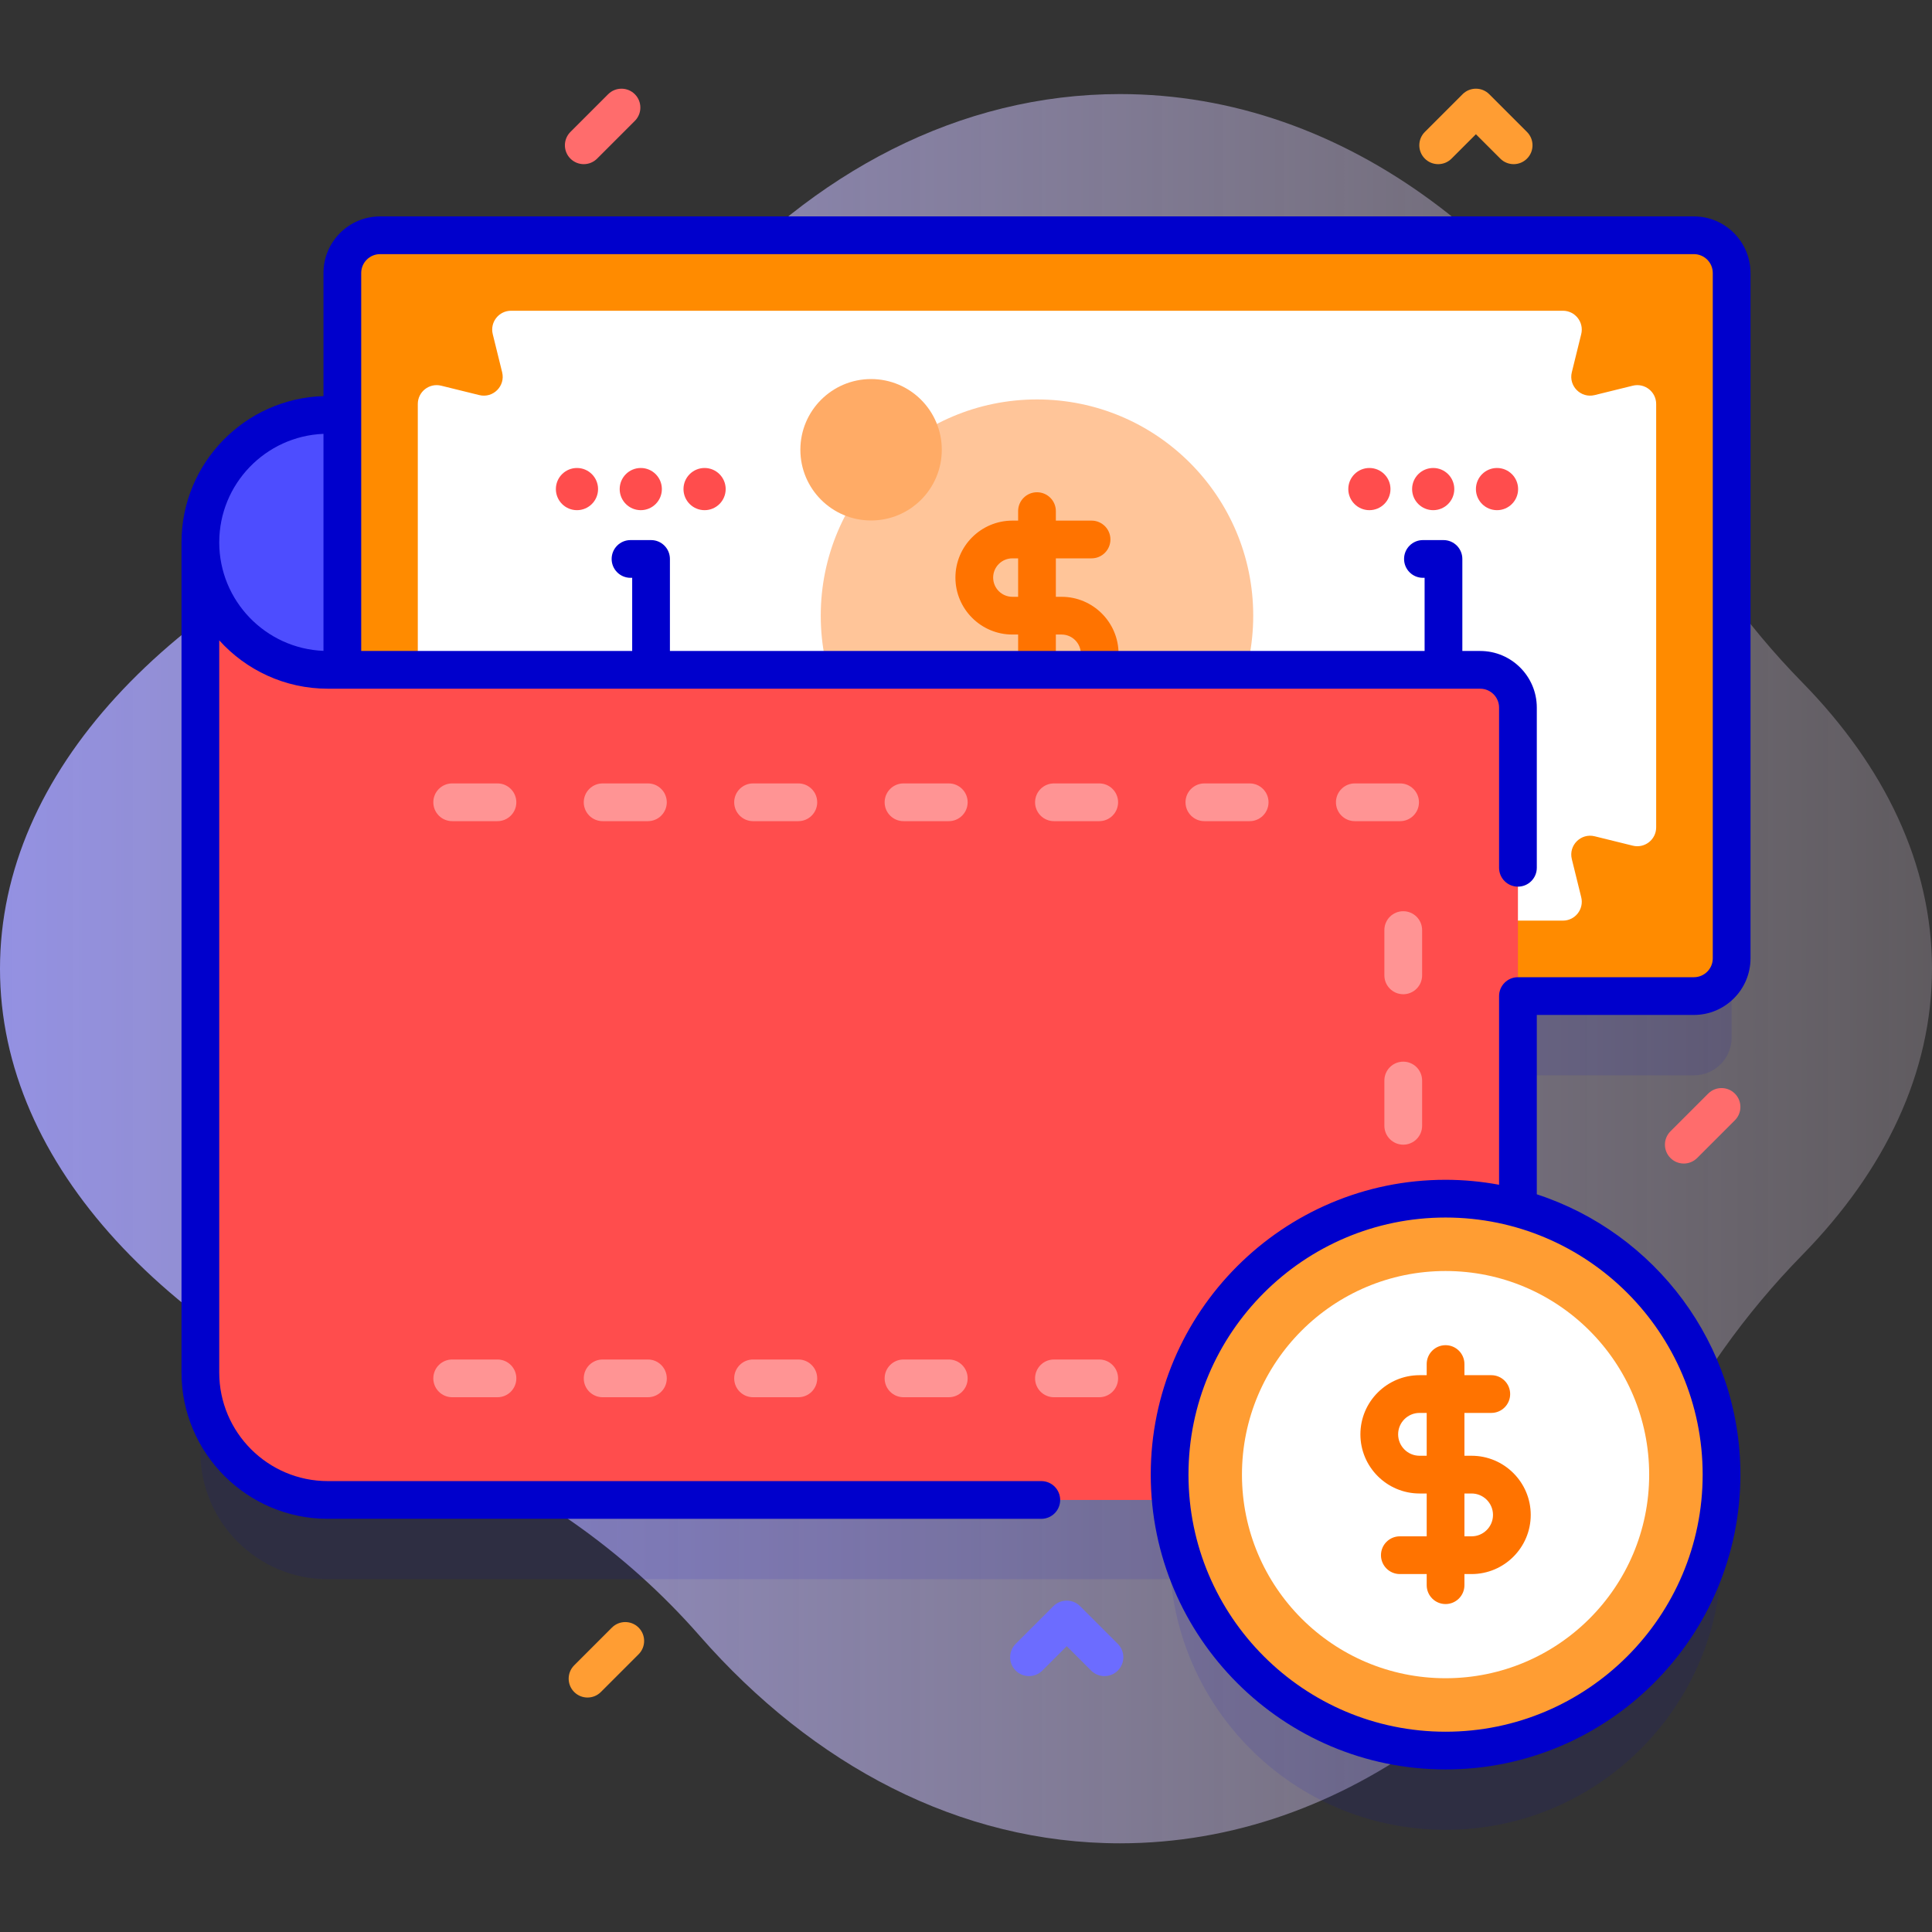
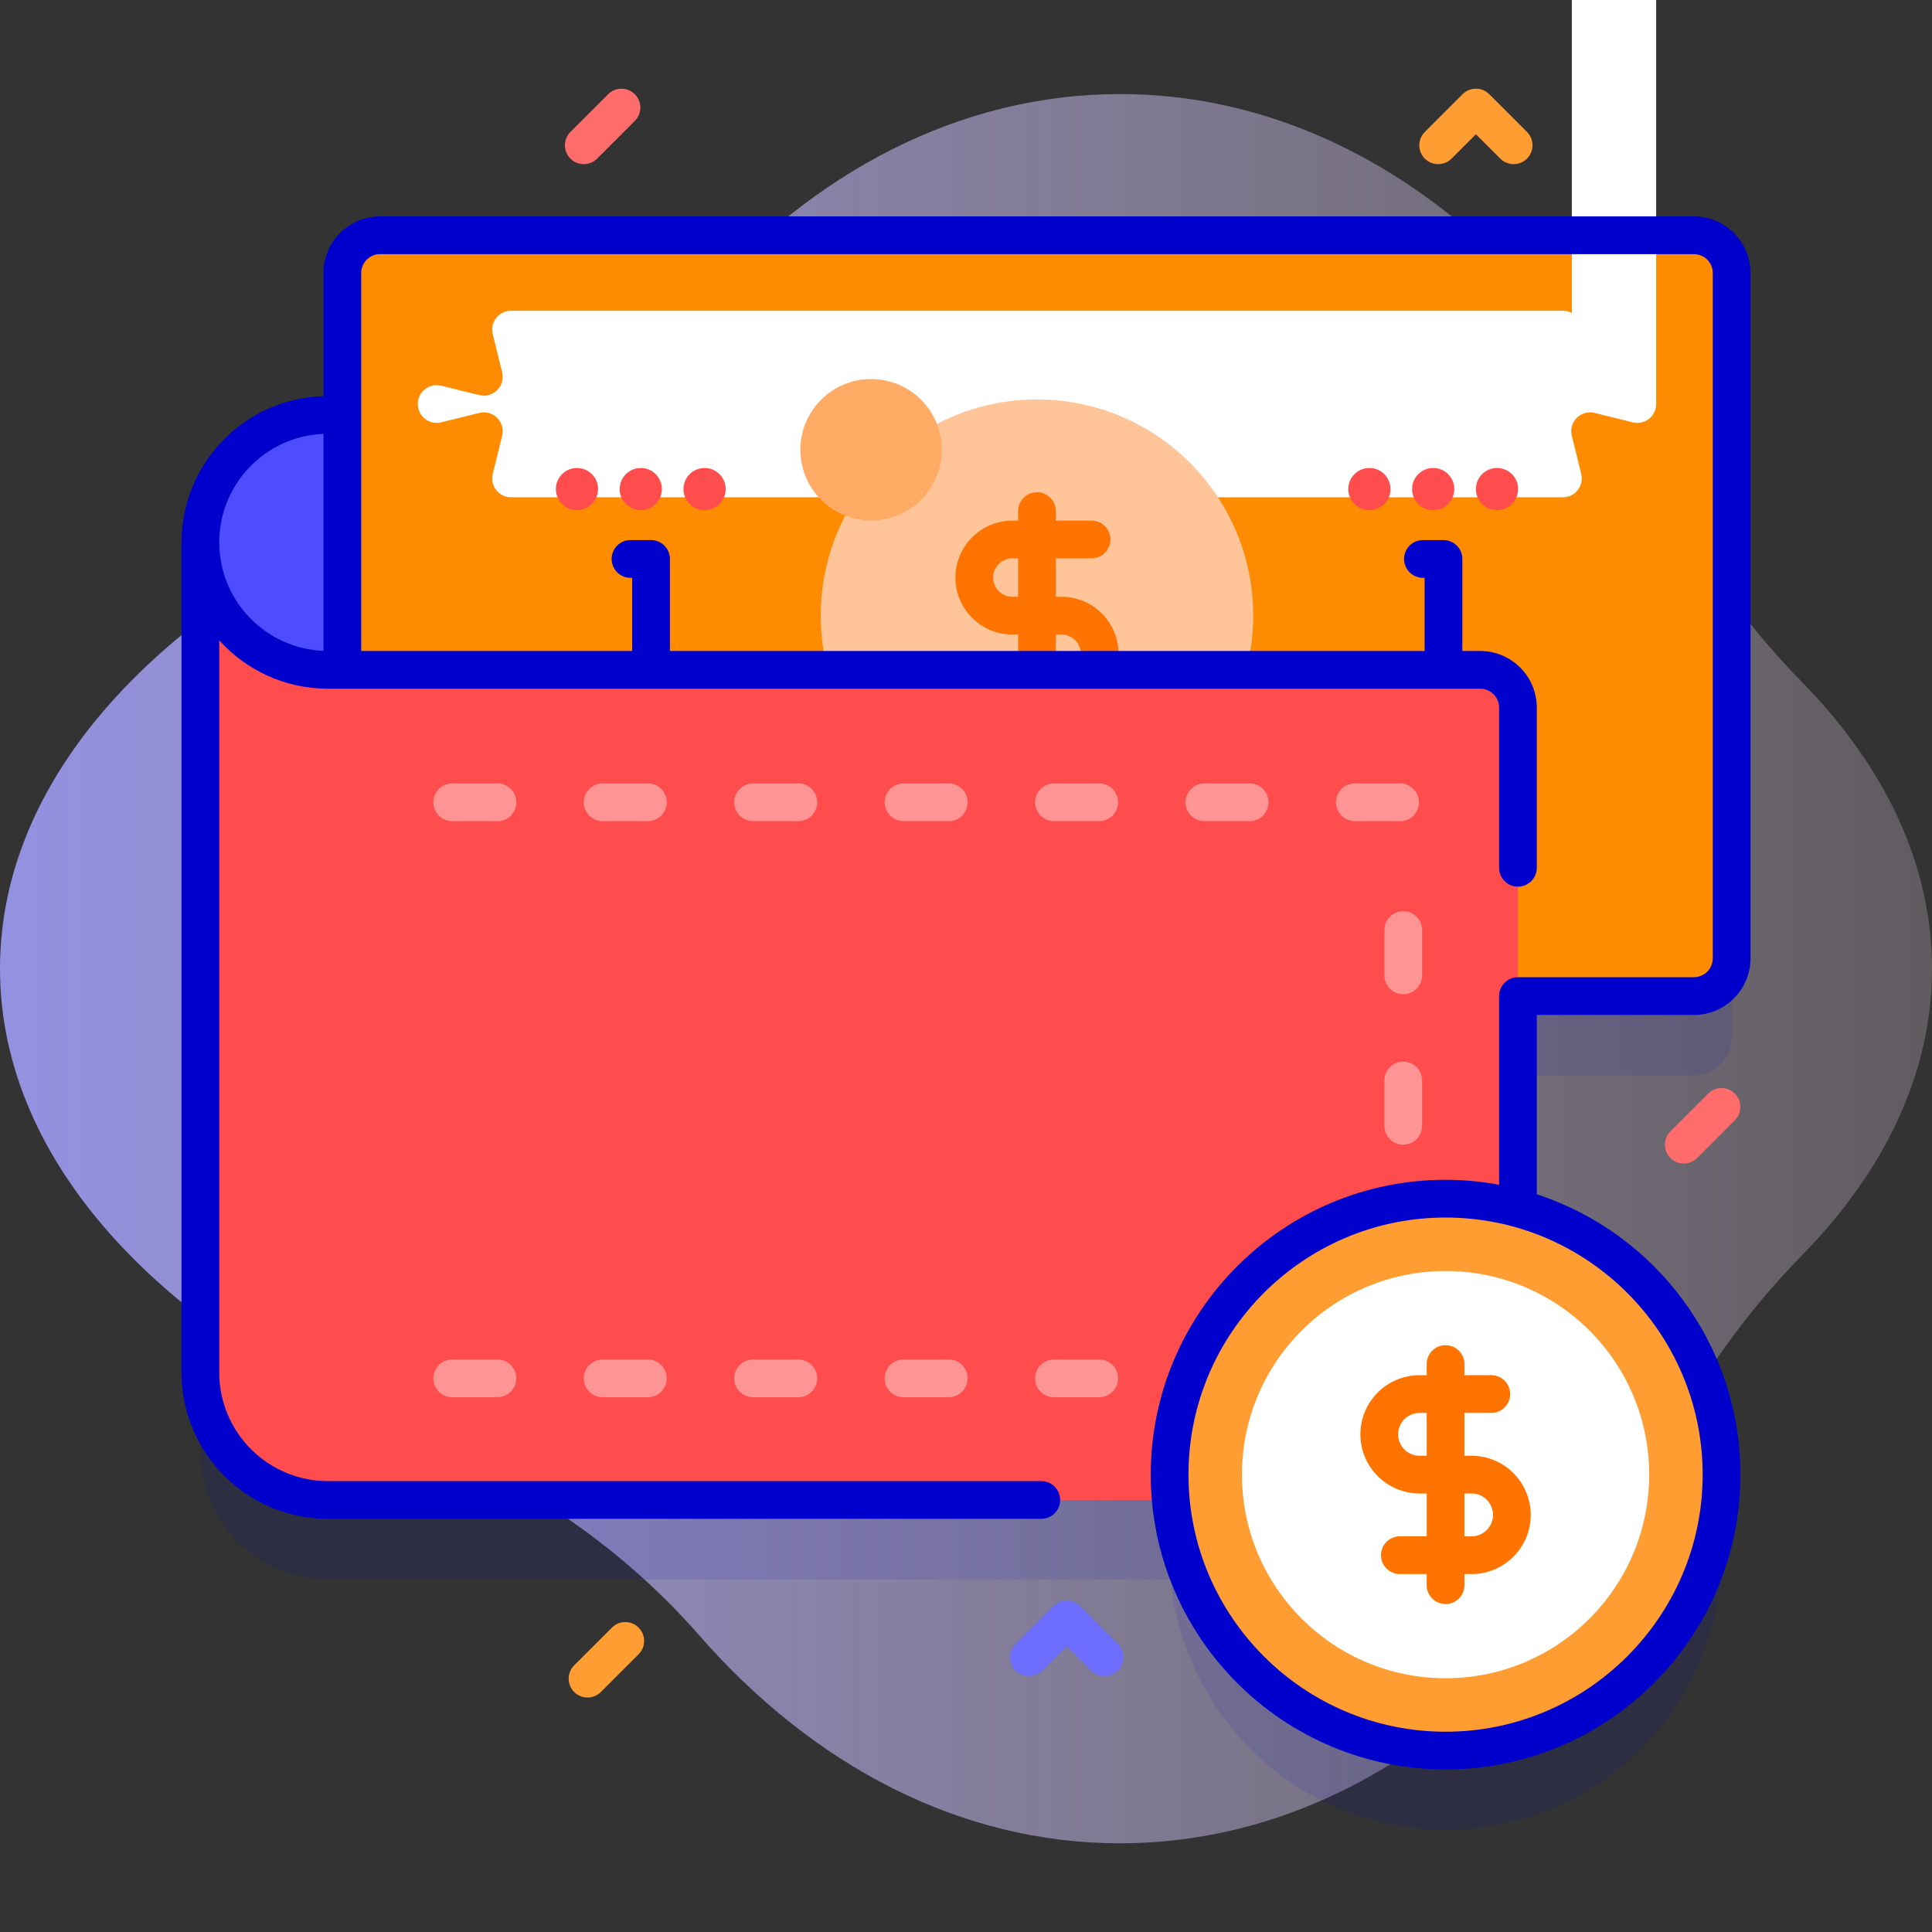
<svg xmlns="http://www.w3.org/2000/svg" id="Capa_1" height="512" viewBox="0 0 512 512" width="512">
  <rect x="0" y="0" width="512" height="512" fill="#333333" stroke="none" />
  <linearGradient id="SVGID_1_" gradientUnits="userSpaceOnUse" x1="-107" x2="724.004" y1="256.713" y2="256.713">
    <stop offset=".007" stop-color="#9494ff" />
    <stop offset=".992" stop-color="#ffe8dc" stop-opacity="0" />
  </linearGradient>
  <path d="m512 256.713c0-27.631-12.504-53.535-34.347-75.837-15.199-15.518-27.854-33.295-37.513-52.751-30.889-62.217-83.554-103.196-143.336-103.196-42.483 0-81.369 20.698-111.403 55.003-19.88 22.707-44.981 40.125-72.987 51.371-67.839 27.242-112.414 73.243-112.414 125.41s44.575 98.168 112.414 125.41c28.006 11.247 53.107 28.664 72.988 51.371 30.034 34.305 68.92 55.003 111.403 55.003 59.782 0 112.447-40.979 143.336-103.196 9.659-19.456 22.314-37.233 37.513-52.751 21.842-22.302 34.346-48.206 34.346-75.837z" fill="url(#SVGID_1_)" />
  <path d="m448.902 284.972c5.523 0 10-4.477 10-10v-68.425h-405.804v178.181c0 18.656 15.124 33.78 33.78 33.78h223.4c3.393 37.24 34.689 66.416 72.813 66.416 40.39 0 73.133-32.743 73.133-73.133 0-33.751-22.871-62.147-53.955-70.574v-56.244h46.633z" fill="#00c" opacity=".1" />
  <path d="m392.268 177.512h-305.383c-18.658 0-33.783-15.125-33.783-33.783 0-18.658 15.125-33.783 33.783-33.783h315.383v57.567c0 5.522-4.477 9.999-10 9.999z" fill="#4d4dff" />
  <path d="m448.902 263.971h-348.18c-5.523 0-10-4.477-10-10v-181.622c0-5.523 4.477-10 10-10h348.18c5.523 0 10 4.477 10 10v181.622c0 5.523-4.477 10-10 10z" fill="#ff8b00" />
-   <path d="m416.549 98.651 2.491-10.104c.777-3.152-1.608-6.197-4.855-6.197h-278.747c-3.246 0-5.632 3.045-4.855 6.197l2.491 10.104c.9 3.651-2.401 6.952-6.052 6.052l-10.104-2.491c-3.152-.777-6.197 1.608-6.197 4.855v112.19c0 3.246 3.045 5.632 6.197 4.855l10.104-2.491c3.651-.9 6.952 2.401 6.052 6.052l-2.491 10.104c-.777 3.152 1.608 6.197 4.855 6.197h278.748c3.246 0 5.632-3.045 4.855-6.197l-2.491-10.104c-.9-3.651 2.401-6.952 6.052-6.052l10.104 2.491c3.152.777 6.197-1.608 6.197-4.855v-112.19c0-3.246-3.045-5.632-6.197-4.855l-10.104 2.491c-3.652.899-6.953-2.401-6.053-6.052z" fill="#fff" />
+   <path d="m416.549 98.651 2.491-10.104c.777-3.152-1.608-6.197-4.855-6.197h-278.747c-3.246 0-5.632 3.045-4.855 6.197l2.491 10.104c.9 3.651-2.401 6.952-6.052 6.052l-10.104-2.491c-3.152-.777-6.197 1.608-6.197 4.855c0 3.246 3.045 5.632 6.197 4.855l10.104-2.491c3.651-.9 6.952 2.401 6.052 6.052l-2.491 10.104c-.777 3.152 1.608 6.197 4.855 6.197h278.748c3.246 0 5.632-3.045 4.855-6.197l-2.491-10.104c-.9-3.651 2.401-6.952 6.052-6.052l10.104 2.491c3.152.777 6.197-1.608 6.197-4.855v-112.19c0-3.246-3.045-5.632-6.197-4.855l-10.104 2.491c-3.652.899-6.953-2.401-6.053-6.052z" fill="#fff" />
  <circle cx="274.812" cy="163.16" fill="#ffc599" r="57.305" />
  <circle cx="230.845" cy="119.193" fill="#ffab66" r="18.739" />
  <circle cx="318.78" cy="207.128" fill="#ffab66" r="18.739" />
  <path d="m281.332 188.352h-20.981c-2.762 0-5-2.239-5-5s2.238-5 5-5h20.981c2.81 0 5.096-2.286 5.096-5.096s-2.286-5.096-5.096-5.096h-13.039c-8.324 0-15.096-6.772-15.096-15.096s6.771-15.095 15.096-15.095h20.981c2.762 0 5 2.239 5 5s-2.238 5-5 5h-20.981c-2.81 0-5.096 2.286-5.096 5.095s2.286 5.096 5.096 5.096h13.039c8.324 0 15.096 6.772 15.096 15.096s-6.772 15.096-15.096 15.096z" fill="#ff7300" />
  <path d="m274.813 195.87c-2.762 0-5-2.239-5-5v-55.418c0-2.761 2.238-5 5-5s5 2.239 5 5v55.418c0 2.761-2.239 5-5 5z" fill="#ff7300" />
  <circle cx="362.902" cy="196.709" fill="#ff4d4d" r="5.59" />
-   <circle cx="379.812" cy="196.709" fill="#ff4d4d" r="5.59" />
  <path d="m396.723 191.12c3.087 0 5.59 2.503 5.59 5.59s-2.503 5.59-5.59 5.59-5.59-2.503-5.59-5.59 2.502-5.59 5.59-5.59" fill="#ff4d4d" />
  <circle cx="362.902" cy="129.611" fill="#ff4d4d" r="5.59" />
  <circle cx="379.812" cy="129.611" fill="#ff4d4d" r="5.59" />
  <path d="m396.723 124.021c3.087 0 5.59 2.503 5.59 5.59s-2.503 5.59-5.59 5.59-5.59-2.503-5.59-5.59 2.502-5.59 5.59-5.59" fill="#ff4d4d" />
  <circle cx="152.902" cy="196.709" fill="#ff4d4d" r="5.59" />
  <circle cx="169.812" cy="196.709" fill="#ff4d4d" r="5.59" />
  <path d="m186.722 191.12c3.087 0 5.59 2.503 5.59 5.59s-2.503 5.59-5.59 5.59-5.59-2.503-5.59-5.59 2.503-5.59 5.59-5.59" fill="#ff4d4d" />
  <circle cx="152.902" cy="129.611" fill="#ff4d4d" r="5.59" />
  <circle cx="169.812" cy="129.611" fill="#ff4d4d" r="5.59" />
  <path d="m186.722 124.021c3.087 0 5.59 2.503 5.59 5.59s-2.503 5.59-5.59 5.59-5.59-2.503-5.59-5.59c.001-3.087 2.503-5.59 5.59-5.59" fill="#ff4d4d" />
  <path d="m402.268 187.517v199.99c0 5.523-4.477 10-10 10h-305.39c-18.656 0-33.78-15.124-33.78-33.78v-220c0 18.66 15.13 33.79 33.79 33.79h305.38c5.523 0 10 4.477 10 10z" fill="#ff4d4d" />
  <g fill="#ff9494">
    <path d="m371.041 217.614h-12c-2.762 0-5-2.239-5-5s2.238-5 5-5h12c2.762 0 5 2.239 5 5s-2.238 5-5 5z" />
    <path d="m331.173 217.614h-12c-2.762 0-5-2.239-5-5s2.238-5 5-5h12c2.762 0 5 2.239 5 5s-2.238 5-5 5z" />
    <path d="m291.306 217.614h-12c-2.762 0-5-2.239-5-5s2.238-5 5-5h12c2.762 0 5 2.239 5 5s-2.239 5-5 5z" />
    <path d="m251.438 217.614h-12c-2.762 0-5-2.239-5-5s2.238-5 5-5h12c2.762 0 5 2.239 5 5s-2.239 5-5 5z" />
    <path d="m211.569 217.614h-12c-2.762 0-5-2.239-5-5s2.238-5 5-5h12c2.762 0 5 2.239 5 5s-2.238 5-5 5z" />
    <path d="m171.702 217.614h-12c-2.762 0-5-2.239-5-5s2.238-5 5-5h12c2.762 0 5 2.239 5 5s-2.238 5-5 5z" />
    <path d="m131.834 217.614h-12c-2.762 0-5-2.239-5-5s2.238-5 5-5h12c2.762 0 5 2.239 5 5s-2.238 5-5 5z" />
    <path d="m371.874 343.218c-2.762 0-5-2.239-5-5v-12c0-2.761 2.238-5 5-5s5 2.239 5 5v12c0 2.761-2.238 5-5 5z" />
    <path d="m371.874 303.35c-2.762 0-5-2.239-5-5v-12c0-2.761 2.238-5 5-5s5 2.239 5 5v12c0 2.761-2.238 5-5 5z" />
    <path d="m371.874 263.482c-2.762 0-5-2.239-5-5v-12c0-2.761 2.238-5 5-5s5 2.239 5 5v12c0 2.761-2.238 5-5 5z" />
    <path d="m371.041 370.281h-12c-2.762 0-5-2.239-5-5s2.238-5 5-5h12c2.762 0 5 2.239 5 5s-2.238 5-5 5z" />
    <path d="m331.173 370.281h-12c-2.762 0-5-2.239-5-5s2.238-5 5-5h12c2.762 0 5 2.239 5 5s-2.238 5-5 5z" />
    <path d="m291.306 370.281h-12c-2.762 0-5-2.239-5-5s2.238-5 5-5h12c2.762 0 5 2.239 5 5s-2.239 5-5 5z" />
    <path d="m251.438 370.281h-12c-2.762 0-5-2.239-5-5s2.238-5 5-5h12c2.762 0 5 2.239 5 5s-2.239 5-5 5z" />
    <path d="m211.569 370.281h-12c-2.762 0-5-2.239-5-5s2.238-5 5-5h12c2.762 0 5 2.239 5 5s-2.238 5-5 5z" />
    <path d="m171.702 370.281h-12c-2.762 0-5-2.239-5-5s2.238-5 5-5h12c2.762 0 5 2.239 5 5s-2.238 5-5 5z" />
    <path d="m131.834 370.281h-12c-2.762 0-5-2.239-5-5s2.238-5 5-5h12c2.762 0 5 2.239 5 5s-2.238 5-5 5z" />
  </g>
  <circle cx="383.09" cy="390.79" fill="#ff9d33" r="73.133" />
  <path d="m448.902 268.971c8.271 0 15-6.729 15-15v-181.622c0-8.271-6.729-15-15-15h-348.18c-8.271 0-15 6.729-15 15v32.626c-20.83.618-37.591 17.729-37.62 38.699 0 .018-.005.034-.005.052v220c0 21.383 17.396 38.78 38.78 38.78h189.079c2.762 0 5-2.239 5-5s-2.238-5-5-5h-189.078c-15.869 0-28.78-12.911-28.78-28.78v-194.03c7.104 7.868 17.38 12.82 28.79 12.82h305.38c2.757 0 5 2.243 5 5v42.455c0 2.761 2.238 5 5 5s5-2.239 5-5v-42.455c0-8.271-6.729-15-15-15h-4.733v-24.387c0-2.761-2.238-5-5-5h-5.444c-2.762 0-5 2.239-5 5s2.238 5 5 5h.444v19.387h-200v-24.387c0-2.761-2.238-5-5-5h-5.444c-2.762 0-5 2.239-5 5s2.238 5 5 5h.444v19.387h-71.812v-100.167c0-2.757 2.243-5 5-5h348.18c2.757 0 5 2.243 5 5v181.622c0 2.757-2.243 5-5 5h-46.635c-2.762 0-5 2.239-5 5v49.999c-4.601-.847-9.335-1.313-14.178-1.313-43.082 0-78.132 35.05-78.132 78.133s35.05 78.133 78.132 78.133c43.083 0 78.133-35.05 78.133-78.133 0-34.645-22.673-64.079-53.955-74.286v-47.533zm-390.803-125.212c0-.01.003-.02.003-.031 0-15.481 12.287-28.141 27.621-28.754v57.512c-15.326-.613-27.607-13.258-27.624-28.727zm393.124 247.031c0 37.568-30.564 68.133-68.133 68.133s-68.132-30.564-68.132-68.133 30.563-68.133 68.132-68.133 68.133 30.565 68.133 68.133z" fill="#00c" />
  <circle cx="383.09" cy="390.79" fill="#fff" r="53.958" />
  <path d="m389.984 417.142h-19.013c-2.762 0-5-2.239-5-5s2.238-5 5-5h19.013c3.13 0 5.676-2.546 5.676-5.676s-2.546-5.676-5.676-5.676h-13.788c-8.644 0-15.676-7.032-15.676-15.676s7.032-15.676 15.676-15.676h19.013c2.762 0 5 2.239 5 5s-2.238 5-5 5h-19.013c-3.13 0-5.676 2.546-5.676 5.676s2.546 5.676 5.676 5.676h13.788c8.644 0 15.676 7.032 15.676 15.676s-7.032 15.676-15.676 15.676z" fill="#ff7300" />
  <path d="m383.09 425.091c-2.762 0-5-2.239-5-5v-58.603c0-2.761 2.238-5 5-5s5 2.239 5 5v58.603c0 2.762-2.238 5-5 5z" fill="#ff7300" />
  <path d="m154.702 43.503c-1.279 0-2.56-.488-3.535-1.464-1.953-1.953-1.953-5.119 0-7.071l10-10c1.951-1.952 5.119-1.952 7.07 0 1.953 1.953 1.953 5.119 0 7.071l-10 10c-.975.976-2.256 1.464-3.535 1.464z" fill="#ff6c6c" />
  <path d="m446.223 308.35c-1.279 0-2.56-.488-3.535-1.464-1.953-1.953-1.953-5.119 0-7.071l10-10c1.951-1.952 5.119-1.952 7.07 0 1.953 1.953 1.953 5.119 0 7.071l-10 10c-.976.975-2.256 1.464-3.535 1.464z" fill="#ff6c6c" />
  <path d="m155.702 449.863c-1.279 0-2.56-.488-3.535-1.464-1.953-1.953-1.953-5.119 0-7.071l10-10c1.951-1.952 5.119-1.952 7.07 0 1.953 1.953 1.953 5.119 0 7.071l-10 10c-.975.976-2.256 1.464-3.535 1.464z" fill="#ff9d33" />
  <path d="m292.697 444.183c-1.279 0-2.56-.488-3.535-1.464l-6.465-6.464-6.465 6.464c-1.951 1.952-5.119 1.952-7.07 0-1.953-1.953-1.953-5.119 0-7.071l10-10c1.951-1.952 5.119-1.952 7.07 0l10 10c1.953 1.953 1.953 5.119 0 7.071-.975.976-2.255 1.464-3.535 1.464z" fill="#6c6cff" />
  <path d="m401.133 43.503c-1.279 0-2.56-.488-3.535-1.464l-6.465-6.464-6.465 6.464c-1.951 1.952-5.119 1.952-7.07 0-1.953-1.953-1.953-5.119 0-7.071l10-10c1.951-1.952 5.119-1.952 7.07 0l10 10c1.953 1.953 1.953 5.119 0 7.071-.976.976-2.256 1.464-3.535 1.464z" fill="#ff9d33" />
</svg>